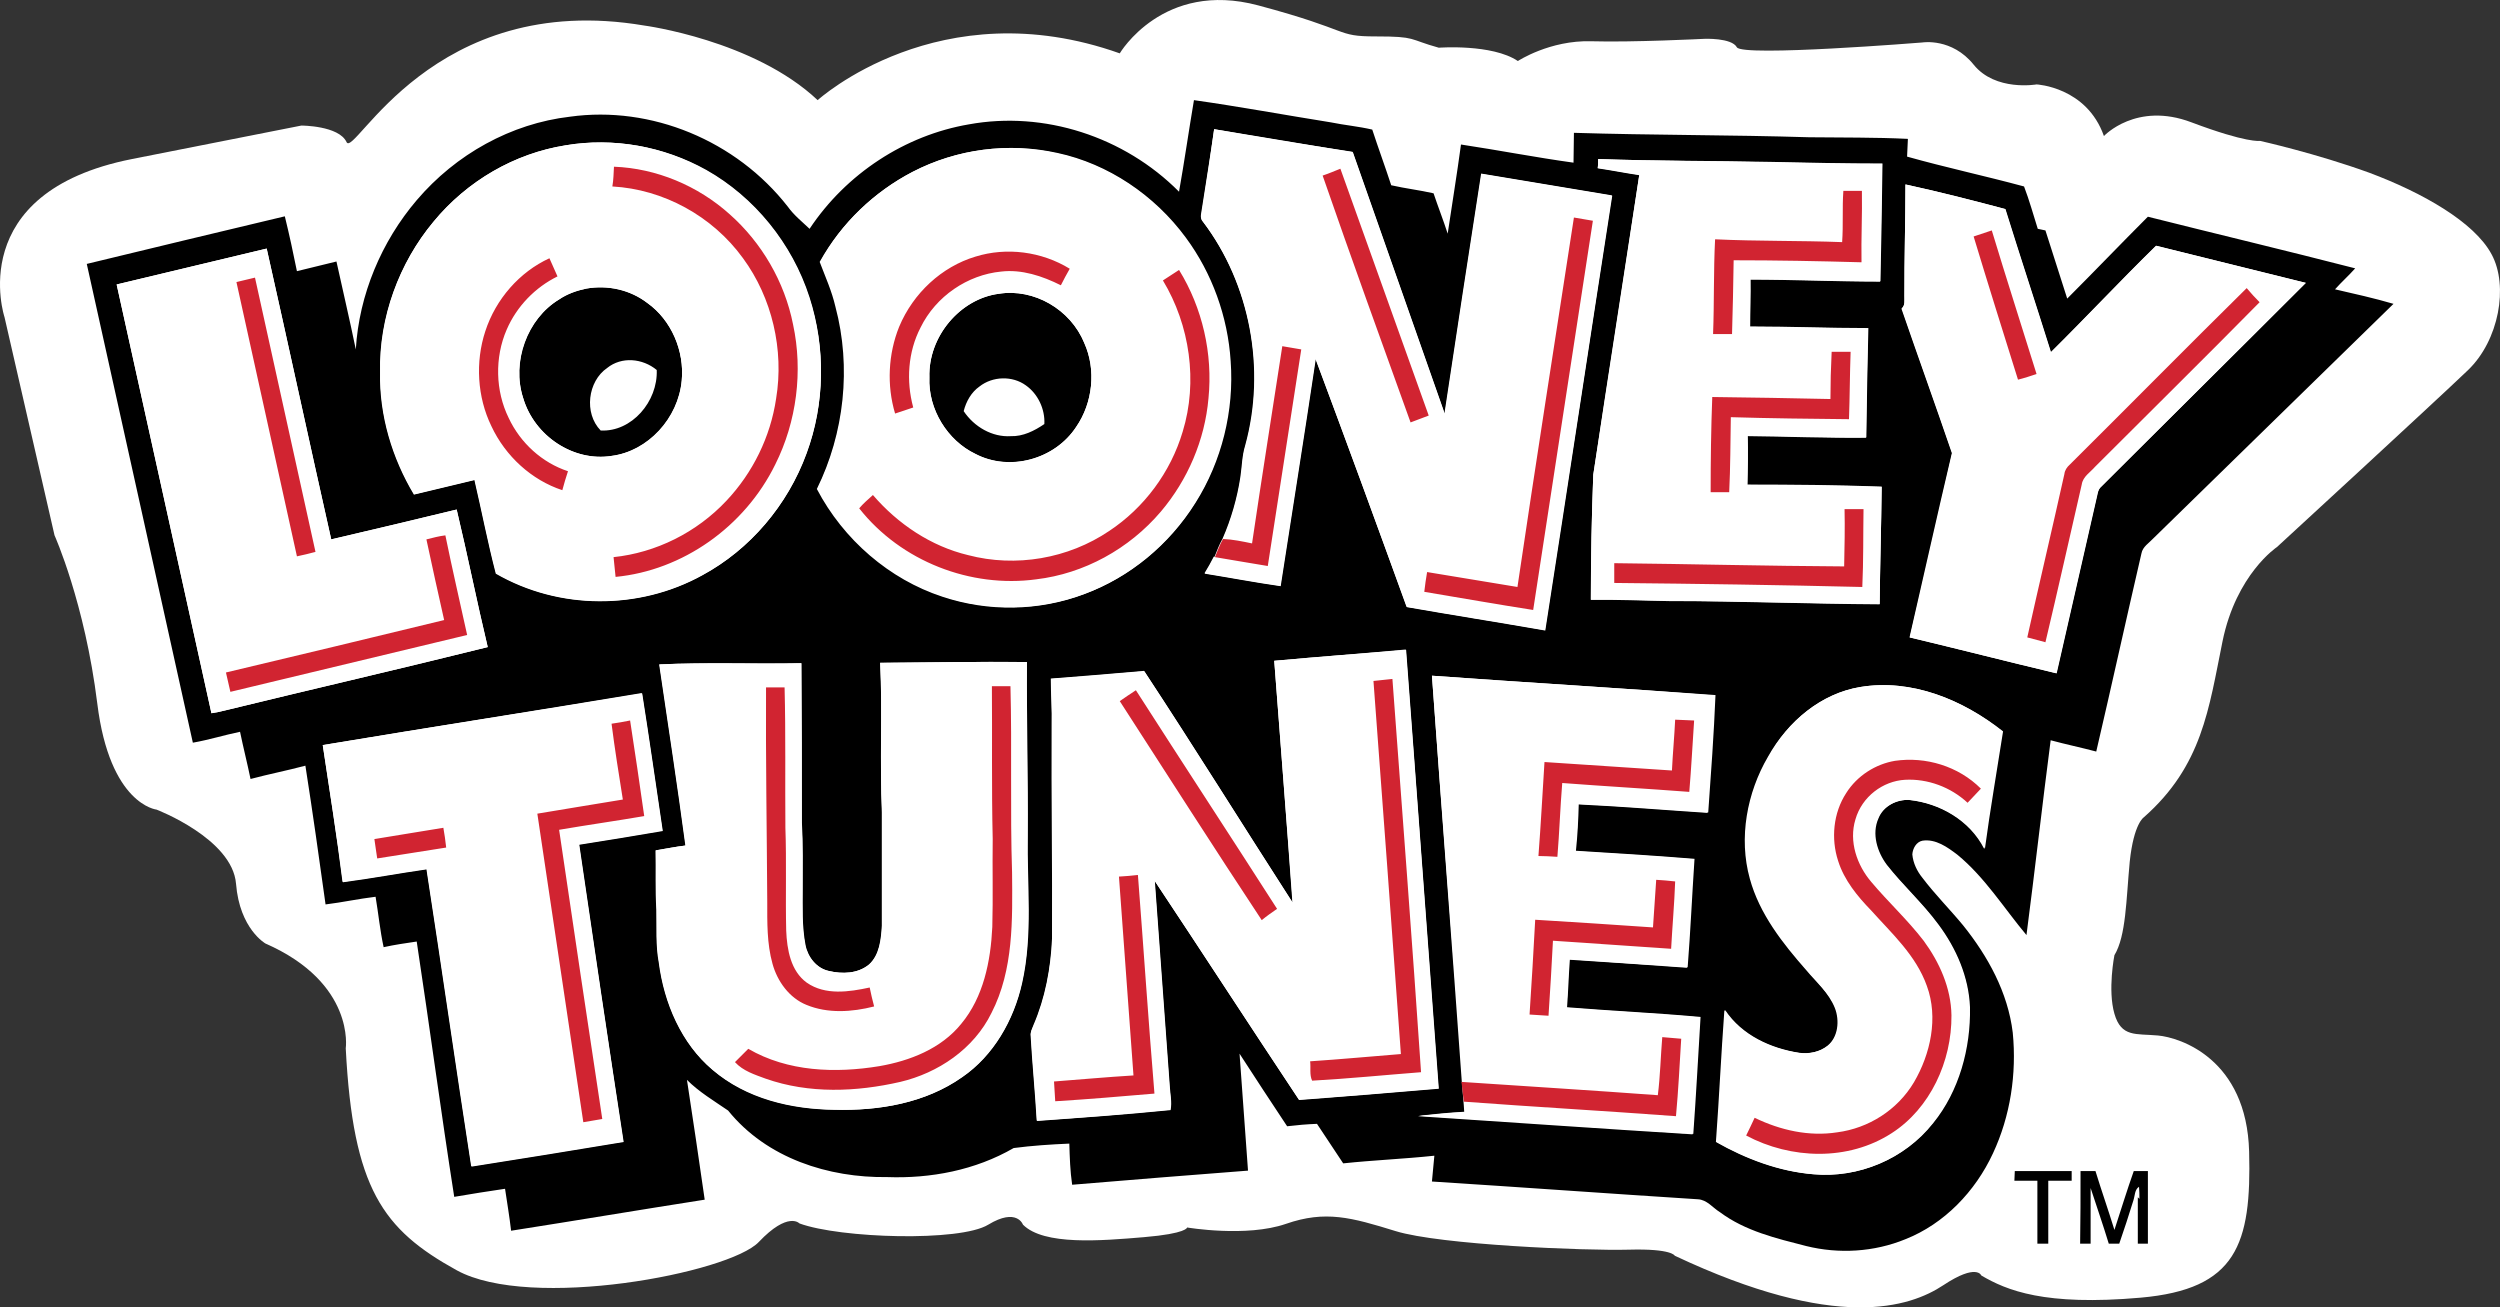
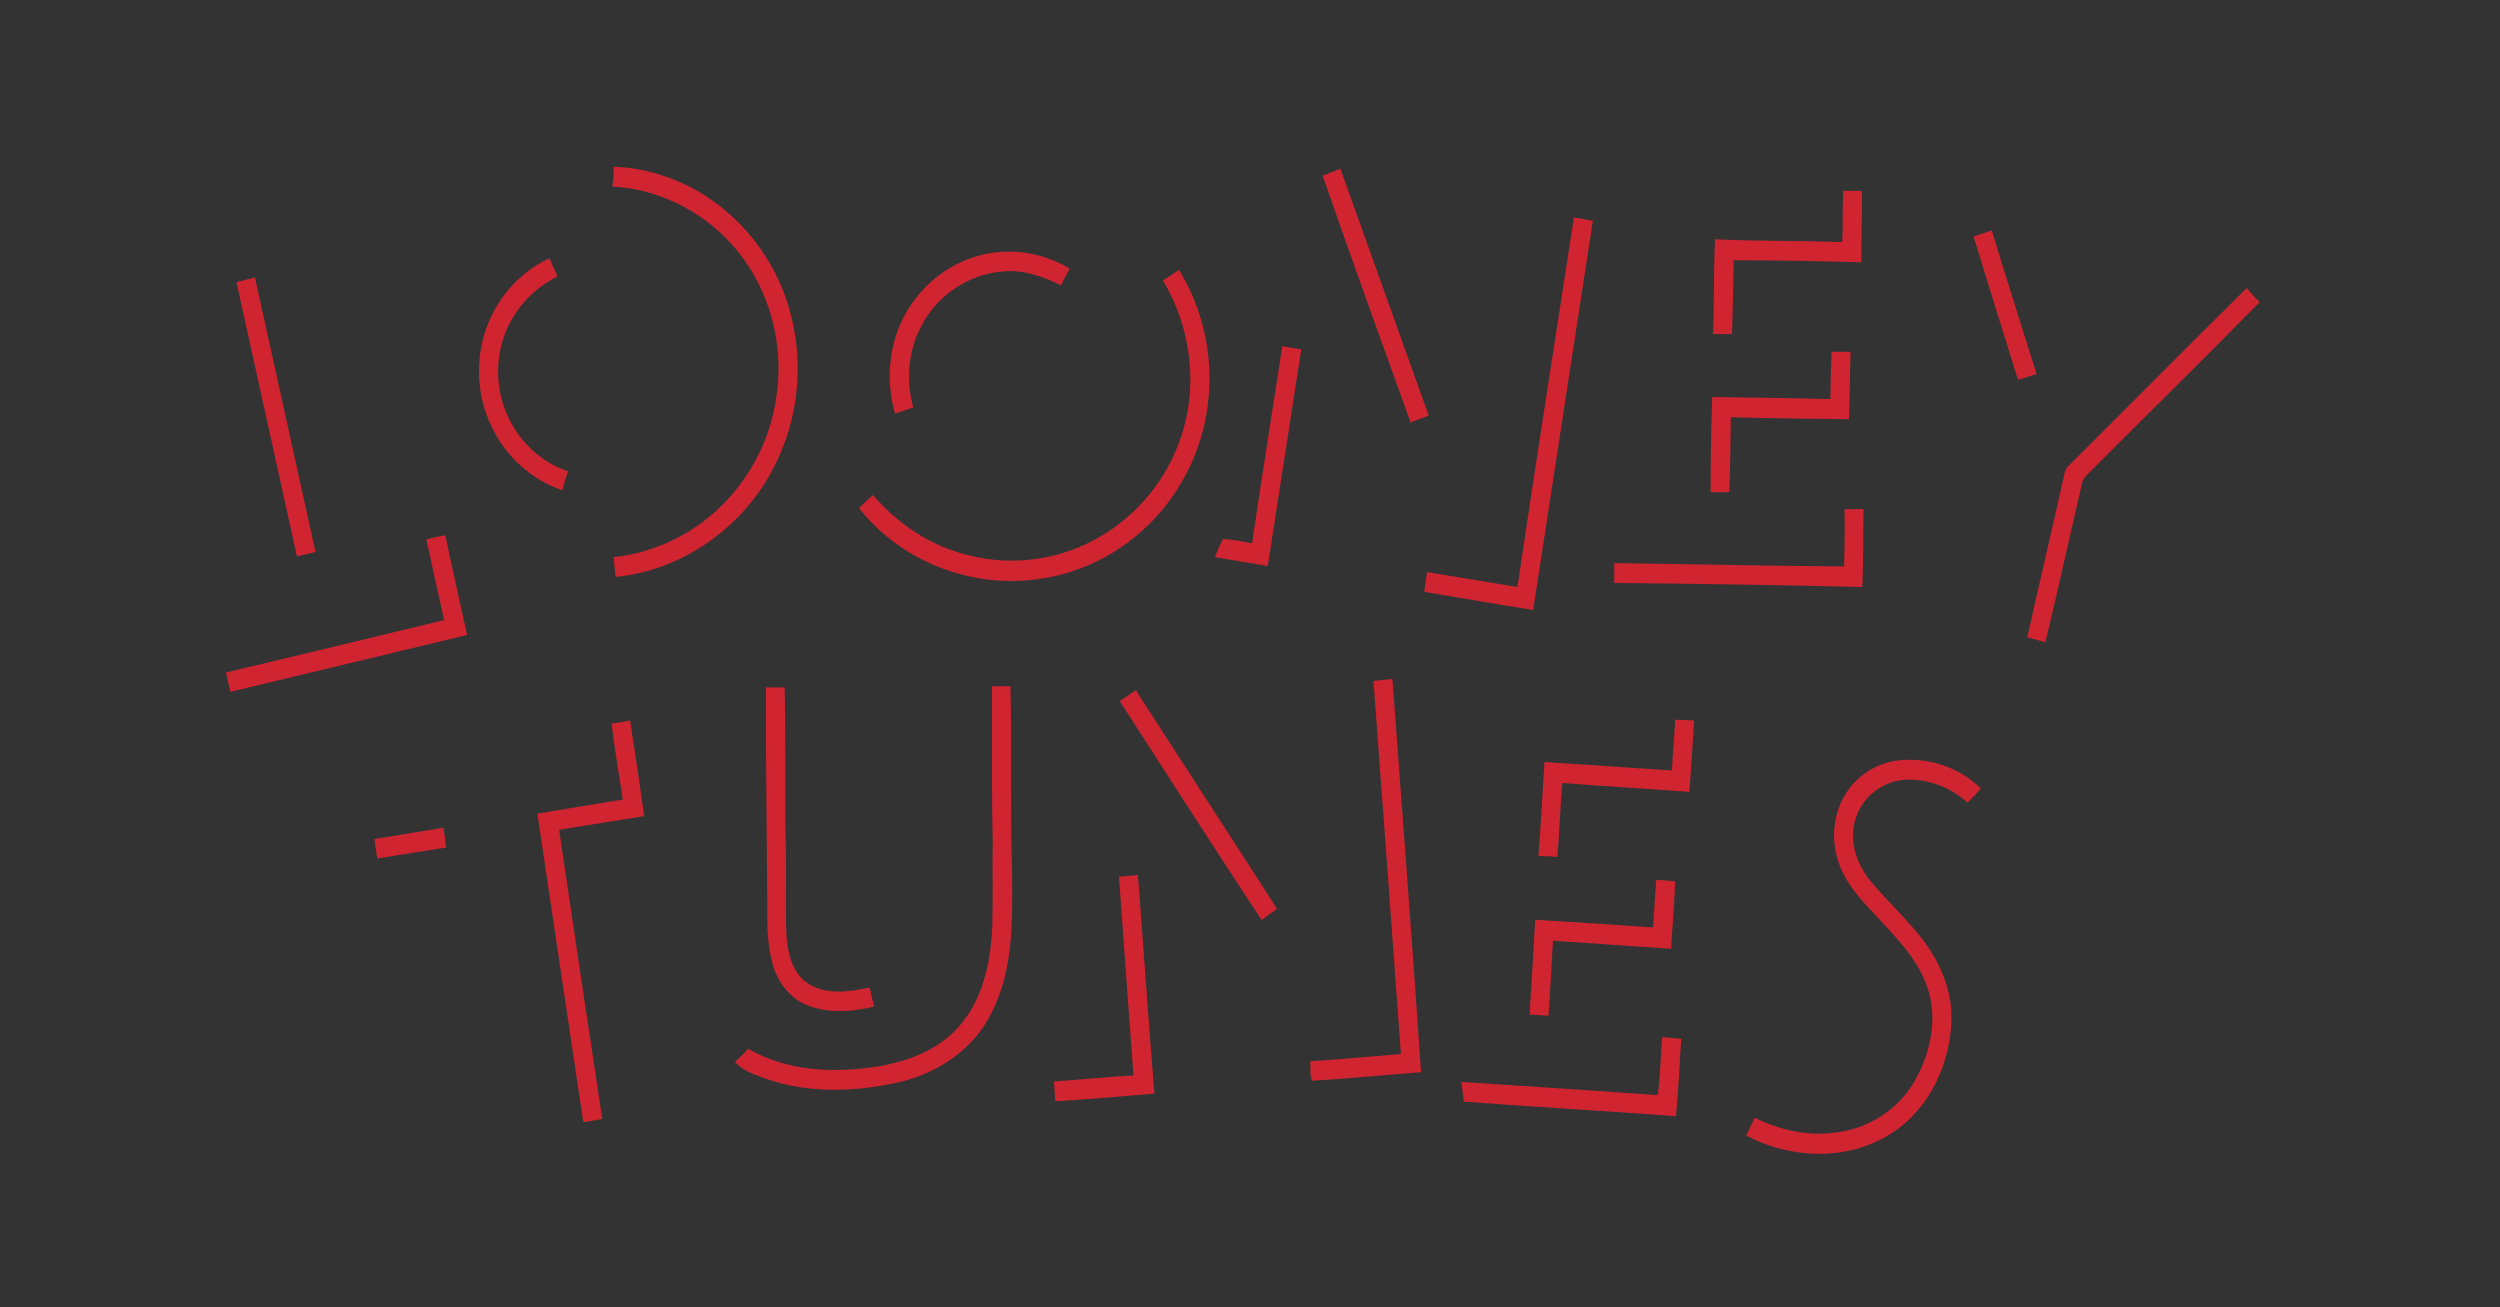
<svg xmlns="http://www.w3.org/2000/svg" id="Livello_2" data-name="Livello 2" viewBox="0 0 619.82 324.13">
  <rect x="0" y="0" width="619.82" height="324.13" fill="#333333" stroke="none" />
  <defs>
    <style>
      .cls-1 {
        fill: #fff;
      }

      .cls-2 {
        fill: #d12431;
      }
    </style>
  </defs>
  <g id="Layer_1" data-name="Layer 1">
    <g>
-       <path class="cls-1" d="M13.52,132.73L1.12,78.63s-10.3-30.9,31.6-39.2c41.9-8.3,42-8.3,42-8.3,0,0,9.3,0,11.2,4.1S107.12-2.57,159.72,6.33c0,0,27.2,3.6,43,18.5,0,0,30.2-27.5,74.9-11.6,0,0,10.7-18.2,34.3-11.9s19,7.7,29.2,7.7,8,.7,15.6,2.8c0,0,13.2-1,19.6,3.3,0,0,7.9-5.2,18.2-4.9,10.2,.3,28-.6,28-.6,0,0,6.8-.3,8.1,2.1,1.4,2.4,46-1.2,46-1.2,0,0,7.3-1.2,12.7,5.5s15.6,4.9,15.6,4.9c0,0,12.4,.6,16.7,12.8,0,0,8-8.6,21.7-3.4,13.8,5.2,17,4.6,17,4.6,0,0,13.9,3.1,27.1,7.9,13.1,4.9,26,12.2,30.3,20.2,4.3,7.9,1.8,21.4-5.8,28.7-7.6,7.3-47.4,43.9-47.4,43.9,0,0-10.1,6.7-13.5,23.4-3.4,16.7-5,30.8-19.5,43.6,0,0-2.5,1.5-3.5,11-.9,9.5-.9,18.4-3.8,23.2,0,0-1.7,8.6,0,14.5s5.3,4.9,10.8,5.4,22,5.8,22.6,28.8-3.1,34.1-26.9,36.2c-23.8,2.1-33.2-1.8-39.5-5.5,0,0-1.1-3.1-9.4,2.4-8.3,5.5-26.5,11.6-66.6-7.3,0,0-.7-1.8-11.4-1.5-10.7,.3-46.8-1.2-57.8-4.6-11-3.4-17.4-5.2-27.2-1.8-9.8,3.4-24.5,.9-24.5,.9,0,0,0,1.5-10.7,2.4s-24.8,2.1-30-3.1c0,0-1.5-4.3-8.6,0-7,4.3-36.7,3.4-46.8-.3,0,0-2.8-3.1-10.1,4.6s-56.6,17.1-74.9,7-25.7-20.2-27.5-55c0,0,2.4-16.2-19.9-26,0,0-6.4-3.6-7.3-14.8s-19.7-18.4-19.7-18.4c0,0-11.6-1.2-14.7-26.3-3.1-25-10.6-41.7-10.6-41.7Z" />
      <g>
-         <path d="M296.02,24.83c11.3,1.6,22.6,3.7,33.9,5.5,3.4,.7,6.9,1,10.3,1.8,1.5,4.6,3.2,9.2,4.7,13.8,3.5,.8,7,1.2,10.5,2,1.1,3.3,2.4,6.6,3.5,10,1.1-7.4,2.3-14.7,3.3-22.1,9.3,1.4,18.5,3.2,27.9,4.5,0-2.5,.1-4.9,.1-7.4,19.4,.6,38.9,.5,58.3,1.1,8.2,.1,16.4,0,24.5,.4-.1,1.5-.1,2.9-.2,4.4,9.6,2.7,19.4,4.8,29,7.4,1.3,3.4,2.3,7,3.4,10.5,.6,.1,1.3,.3,1.9,.4,1.8,5.6,3.6,11.3,5.4,16.9,6.7-6.7,13.3-13.6,20-20.3,17.1,4.3,34.3,8.4,51.4,12.8-1.6,1.8-3.4,3.4-5,5.2,4.8,1.1,9.7,2.2,14.5,3.6-19.8,19.4-39.7,38.7-59.5,58.1-1.1,1.2-2.7,2.1-3,3.8-3.8,16.4-7.4,32.8-11.2,49.1-3.8-1-7.6-1.8-11.3-2.8-2.1,16.1-3.9,32.2-6,48.3-5.6-6.7-10.3-14.3-17.1-19.9-2.5-1.9-5.4-4-8.7-3.5-1.5,.3-2.4,1.9-2.5,3.4,.2,2.2,1.2,4.2,2.5,5.8,3.1,4.1,6.8,7.8,10.1,11.8,6.1,7.6,11.1,16.6,12.3,26.6,1,10.2-.6,20.7-4.9,29.9-4.4,9.5-12.1,17.5-21.7,21.3-7.8,3.2-16.5,3.7-24.6,1.7-7.4-1.9-15.1-3.7-21.4-8.4-1.8-1.1-3.2-3.1-5.5-3.2-22-1.4-43.9-3-65.9-4.4,.2-2.1,.4-4.3,.6-6.4-7.5,.8-15.1,1.1-22.6,1.9-2.2-3.3-4.3-6.5-6.5-9.8-2.5,.1-4.9,.3-7.4,.6-4-6-7.9-12-11.8-18,.7,9.7,1.4,19.4,2.1,29-14.5,1.1-29.1,2.3-43.6,3.5-.5-3.4-.6-6.8-.7-10.2-4.6,.2-9.2,.5-13.8,1.1-9.5,5.5-20.6,7.6-31.4,7.2-14.4,.2-29.8-4.6-39.4-16.5-3.5-2.4-7.2-4.6-10.2-7.6,1.5,9.9,3,19.8,4.4,29.7-16,2.5-32,5.2-48,7.7-.4-3.5-1-7-1.5-10.4-4.2,.6-8.4,1.3-12.6,2-3.3-21.1-6.1-42.2-9.3-63.3-2.7,.4-5.5,.8-8.2,1.4-.9-4.1-1.3-8.4-2-12.5-4.2,.5-8.3,1.4-12.4,1.9-1.6-11.5-3.2-22.9-5-34.4-4.5,1.2-9.1,2.1-13.6,3.3-.8-3.9-1.8-7.8-2.6-11.7-3.9,.8-7.7,2-11.7,2.7-8.8-39.6-17.5-79.2-26.3-118.7,16.4-4,32.8-7.9,49.1-11.8,1.1,4.5,2.1,9.1,3,13.6,3.3-.8,6.5-1.6,9.8-2.4,1.6,7.3,3.3,14.5,4.8,21.8,.8-13.6,6.4-26.8,15.1-37,9.7-11.4,23.4-19,38-20.7,20.1-2.8,41.2,5.9,54,22.3,1.5,2.1,3.5,3.7,5.4,5.5,9.1-13.7,23.7-23.2,39.5-25.9,18.6-3.4,38.5,3,52.1,16.7,1.3-7.3,2.4-15,3.7-22.7m5,7.2c-.9,6.5-2,13-3,19.5-.1,1.1-.7,2.5,.2,3.4,11.7,15.4,15.7,36.6,10.5,55.5-.8,2.6-.8,5.3-1.2,7.9-.8,5.2-2.3,10.4-4.4,15.2-.8,1.4-1.4,3-2,4.5h-.2c-.7,1.4-1.5,2.8-2.3,4.1,6.3,1,12.5,2.2,18.8,3.1,2.9-18.8,5.9-37.5,8.7-56.3,7.7,20.4,15.2,41,22.6,61.5,11.4,2,22.8,3.8,34.3,5.8,5.6-35.9,11.1-71.9,16.6-107.8-10.8-1.8-21.6-3.6-32.4-5.4-3.1,19.8-6.1,39.7-9.1,59.5-7.6-21.6-15.2-43.3-22.8-64.9-11.3-1.7-22.8-3.6-34.3-5.6m-160.8,4c-12.6,2-24.4,8.8-32.7,18.9-8.5,10.2-13.5,23.7-13.2,37.3-.2,10.7,3,21.3,8.4,30.3,5-1.2,10-2.4,15-3.6,1.8,7.7,3.3,15.6,5.3,23.2,15.6,9.1,35.4,9.1,51.2,.4,11.7-6.3,21.1-17.3,25.8-30.2,4.5-12.3,4.7-26.1,.7-38.6-4.3-13.4-13.7-24.9-25.6-31.6-10.6-5.9-23.1-8.1-34.9-6.1m86,6.6c-9.4,4.9-17.6,12.6-22.8,22.2,1.3,3.7,3,7.3,3.9,11.1,4,15,2.2,31.4-4.6,45.2,6.6,12.6,17.9,22.3,31.1,26.7,11.3,3.8,23.9,3.6,35.1-.6,11.2-4.1,21-12.2,27.5-22.6,6.5-10.3,9.6-22.8,8.7-35.1-.7-11-4.6-21.8-11.1-30.6-7.8-10.6-19.3-18.3-31.8-21-12.2-2.7-25-1-36,4.7m170-3.2c0,.6,0,1.7-.1,2.3,3.4,.5,6.9,1.2,10.3,1.7-3.8,24.8-7.7,49.5-11.4,74.3-.4,10.3-.6,20.7-.6,31,6.5-.1,12.9,.2,19.4,.3,17.4,0,34.8,.7,52.2,.8,.1-9.7,.4-19.4,.5-29.1-11.1-.4-22.2-.5-33.3-.5,.1-4,.2-8.1,0-12.1,9.8,.1,19.6,.5,29.4,.4,.1-9,.3-18,.5-27.1-9.8,0-19.5-.4-29.3-.4,0-3.9,.1-7.8,.1-11.7,10.7,0,21.5,.5,32.2,.5,.1-9.7,.4-19.5,.5-29.2-9.2,0-18.5-.2-27.7-.4-14.1-.3-28.4-.3-42.7-.8m76.2,6.3c0,9.2-.3,18.4-.2,27.5-.1,1.1,.2,2.5-.7,3.2,4.1,12,8.4,23.9,12.5,35.9-3.5,15.2-6.9,30.5-10.5,45.7,12.1,2.9,24.2,6,36.4,8.9,3.4-14.9,6.8-29.8,10.2-44.7,.1-.6,.4-1.2,.9-1.6,16.9-16.9,33.8-33.7,50.7-50.5-12.4-3.1-24.8-6.1-37.1-9.2-8.8,8.6-17.3,17.7-26.1,26.4-3.7-11.8-7.6-23.6-11.3-35.5-8.3-2.2-16.5-4.3-24.8-6.1M28.92,70.53c7.8,35.4,15.7,70.8,23.5,106.3,1.1-.2,2.3-.4,3.4-.7,21.7-5.3,43.4-10.3,65.1-15.7-2.7-11.3-5-22.8-7.7-34.1-10.4,2.5-20.7,5-31.1,7.4-5.4-24-10.6-48.1-16-72.1-12.4,3-24.8,5.9-37.2,8.9m287,93.3c1.5,20,3.1,39.9,4.5,59.9-12.3-19.1-24.3-38.4-36.8-57.4-7.7,.7-15.4,1.3-23.1,1.9,0,3.9,.3,7.7,.2,11.6-.1,17.6,.2,35.2,.1,52.9-.3,7.3-1.7,14.7-4.6,21.4-.3,.9-.8,1.7-.7,2.7,.4,7,1.1,14,1.5,21,11.1-.7,22.1-1.6,33.1-2.7,.4-2-.1-4-.2-6-1.2-16.9-2.5-33.8-3.7-50.8,12,18,23.8,36.2,35.8,54.3,11.5-.8,23.1-1.8,34.6-2.8-2.7-36.2-5.3-72.5-8.1-108.8-10.8,1-21.7,1.8-32.6,2.8m-97.7,.5c.6,12.3-.1,24.7,.4,37.1v28.1c-.2,3.4-.6,7.3-3.2,9.6-2.8,2.3-6.6,2.4-10,1.6-3-.7-5.2-3.4-5.8-6.4-.9-4.6-.7-9.4-.7-14.1,0-5.4,.1-10.9-.2-16.3,0-13.2,0-26.3-.1-39.5-11.7,.2-23.5-.3-35.2,.3,2.2,15,4.5,29.9,6.5,44.9-2.5,.3-4.9,.8-7.4,1.2,.1,4.9-.1,9.8,.2,14.7,.1,4.4-.2,8.8,.6,13.1,1.3,10.1,5.6,20.1,13.3,26.6,8.4,7.2,19.5,9.8,30.2,9.9,11,.3,22.5-1.6,31.7-8.1,7.7-5.3,12.8-14.1,14.8-23.3,2.7-12,1.1-24.4,1.4-36.5,.1-14.4-.3-28.7-.2-43.1-12.1-.1-24.2,.1-36.3,.2m136.8,3.2c2.4,33.6,5,67.1,7.4,100.7l.1,.7c.1,2.3,.4,4.5,.5,6.8-3.8,.2-7.7,.6-11.5,1,22.7,1.5,45.4,3.1,68.1,4.5,.7-9.7,1.2-19.4,1.8-29-11-1-22.1-1.5-33.1-2.4,.4-4,.4-7.9,.7-11.9,9.7,.6,19.5,1.3,29.2,2,.7-9,1.1-18,1.7-26.9-9.8-.8-19.6-1.4-29.4-2,.4-3.9,.7-7.7,.7-11.6,10.7,.5,21.4,1.4,32.1,2.1,.6-9.7,1.3-19.4,1.8-29.1-23.2-1.9-46.7-3.2-70.1-4.9m106.2,2.8c-9.7,1.6-18,8.5-22.9,17.3-5.2,8.9-7.3,20.1-4.5,30.2,2.4,8.8,8.2,16.1,14,22.7,2.5,3,5.6,5.6,7.1,9.4,1.2,3.1,.8,7.2-1.8,9.3-2,1.6-4.7,2.2-7.2,1.8-7.1-1.1-14.2-4.3-18.4-10.6-.8,10.9-1.3,21.8-2.1,32.7,7.4,4.2,15.6,7.3,24.1,8,11.1,1,22.6-3.7,29.6-12.7,6.4-7.9,9.3-18.5,9.1-28.7-.2-7.5-3.4-14.6-7.8-20.5-3.8-5.3-8.7-9.6-12.8-14.8-2.4-3.1-3.8-7.6-2.1-11.5,1.3-3.1,4.7-4.8,7.8-4.6,7.5,.8,15,5,18.6,12.1,1.3-9.7,3-19.4,4.5-29.1-9.8-7.9-22.5-13.1-35.2-11m-381.2,14.4c1.7,11.3,3.5,22.6,5,34,6.9-.9,13.8-2.2,20.8-3.2,3.8,24.5,7.3,49.1,11.1,73.7,12.6-2,25.2-4,37.7-6.1-3.8-24.6-7.4-49.1-11-73.7,6.9-1.1,13.8-2.2,20.7-3.4-1.7-11.4-3.3-22.7-5.1-34.1-26.4,4.3-52.8,8.4-79.2,12.8m65.4-113.2c5.2-.9,10.8,.3,15.1,3.6,5.9,4.2,9.2,11.8,8.5,19.2-.8,9.4-8.3,17.6-17.4,18.7-9.4,1.5-19.1-4.9-21.9-14.3-3-9,.9-19.7,8.9-24.5,2-1.4,4.4-2.2,6.8-2.7m5.1,19.7c-4.8,3.3-5.8,11.2-1.6,15.5,7.7,.4,14.2-7.2,13.9-15-3.5-2.9-8.7-3.4-12.3-.5m97.1-18.4c8.7-1.4,17.8,3.9,21.2,12.2,3,6.6,2.1,14.8-2,20.8-5.3,8.1-16.6,11.2-25,6.7-6.9-3.3-11.8-11.1-11.4-19-.3-10.2,7.7-19.5,17.2-20.7m-4.8,23c-2,1.4-3.3,3.7-3.9,6.1,2.6,3.9,7.1,6.5,11.7,6.2,3,.1,5.8-1.3,8.3-3,.2-3.7-1.6-7.5-4.6-9.6-3.3-2.4-8.2-2.3-11.5,.3m256.7,194.5h14.1v2.4h-5.8v15.6h-2.7v-15.6h-5.7c0-.8,.1-1.6,.1-2.4m16.3,0h3.7c1.5,4.9,3.2,9.7,4.7,14.6,1.6-4.9,3.1-9.8,4.8-14.6h3.5v18h-2.5v-11.5l.4,.4c0-1,0-2-.1-3-1.1,.7-1,2.2-1.4,3.4-1.1,3.6-2.3,7.2-3.5,10.7h-2.6c-1.4-4.6-3-9.2-4.5-13.8v13.8h-2.6c.1-6,.1-12,.1-18" />
-         <path class="cls-1" d="M301.02,32.03c11.5,1.9,22.9,3.8,34.4,5.7,7.6,21.6,15.2,43.3,22.8,64.9,3-19.8,6-39.7,9.1-59.5,10.8,1.8,21.6,3.6,32.4,5.4-5.6,35.9-11,71.9-16.6,107.8-11.4-2-22.9-3.8-34.3-5.8-7.5-20.5-15-41-22.6-61.5-2.8,18.8-5.8,37.5-8.7,56.3-6.3-.9-12.6-2.1-18.8-3.1,.8-1.4,1.6-2.7,2.3-4.1h.2c4.4,.7,8.8,1.5,13.1,2.2,2.8-17.9,5.5-35.8,8.3-53.7-1.6-.3-3.1-.5-4.7-.8-2.5,16.3-5.1,32.6-7.5,48.9-2.4-.4-4.8-.9-7.2-1.1,2.1-4.8,3.6-10,4.4-15.2,.4-2.6,.4-5.4,1.2-7.9,5.2-18.8,1.2-40.1-10.5-55.5-.9-.9-.3-2.3-.2-3.4,1-6.5,2-13.1,2.9-19.6m26.9,11.5c7.2,20.5,14.6,40.9,21.8,61.3,1.5-.6,3-1.2,4.5-1.7-7.3-20.4-14.6-40.8-21.9-61.2-1.5,.5-3,1.1-4.4,1.6m62.3,10.4c-4.6,30.6-9.4,61.1-14.1,91.6-7.5-1.2-14.9-2.5-22.4-3.7-.3,1.6-.5,3.2-.7,4.9l27,4.5c4.9-32.2,9.9-64.3,14.8-96.5-1.5-.2-3.1-.5-4.6-.8m-250-17.9c11.8-2,24.3,.2,34.8,6.2,11.9,6.7,21.3,18.2,25.6,31.6,4.1,12.4,3.9,26.3-.7,38.6-4.7,12.9-14,23.8-25.8,30.2-15.7,8.7-35.6,8.6-51.2-.4-2-7.7-3.5-15.5-5.3-23.2-5,1.2-10,2.4-15,3.6-5.4-9-8.6-19.6-8.4-30.3-.3-13.6,4.7-27.1,13.2-37.3,8.4-10.2,20.2-17,32.8-19m12,5.3c-.1,1.6-.1,3.2-.3,4.8,12.6,.7,24.8,7.3,32.4,17.8,7.2,9.8,10.2,22.7,8.2,34.8-1.5,9.5-5.9,18.5-12.3,25.3-7.4,7.9-17.5,12.9-28,14,.1,1.6,.3,3.3,.5,4.9,16.6-1.6,32.1-12.4,39.6-27.9,5.3-10.6,6.9-23,4.4-34.7-2.2-10.6-7.8-20.3-15.7-27.3-8-7-18.3-11.3-28.8-11.7m-31.9,40.8c-2.5,7.6-2,16.3,1.4,23.5,3.5,7.5,10,13.4,17.6,15.9,.5-1.6,1-3.1,1.4-4.7-6.3-2.2-11.7-7-14.7-13.2-3.3-6.7-3.5-15-.5-21.9,2.5-5.8,7-10.5,12.6-13.2-.6-1.5-1.3-3-2-4.5-7.3,3.4-13.2,10.1-15.8,18.1m25.1-10.6c-2.4,.5-4.7,1.3-6.8,2.7-7.9,4.8-11.8,15.5-8.9,24.5,2.8,9.4,12.5,15.8,21.9,14.3,9-1.2,16.5-9.3,17.4-18.7,.7-7.3-2.6-15-8.5-19.2-4.4-3.4-9.9-4.5-15.1-3.6m80.8-28.9c11-5.7,23.8-7.4,35.8-4.6,12.6,2.7,24.1,10.4,31.8,21,6.5,8.7,10.4,19.5,11.1,30.6,.9,12.2-2.2,24.8-8.7,35.1-6.5,10.4-16.3,18.4-27.5,22.6s-23.7,4.4-35.1,.6c-13.1-4.3-24.5-14.1-31.1-26.7,6.8-13.8,8.6-30.2,4.6-45.2-.9-3.9-2.5-7.4-3.9-11.1,5.4-9.7,13.6-17.4,23-22.3m15.6,21c-8.3,2.5-15.5,9.1-18.9,17.4-2.8,6.7-3.2,14.5-1,21.5l4.5-1.5c-1.9-6.5-1.4-13.8,1.8-19.8,3.8-7.8,11.7-13.1,20-13.9,5.2-.6,10.2,1.1,14.8,3.4,.7-1.4,1.5-2.8,2.2-4.1-6.9-4.3-15.6-5.4-23.4-3m46.5,5.9c6.7,11,8.7,25.1,4.8,37.6-3,10.1-9.6,19-18.2,24.6-10.2,6.9-23.2,9.1-35,6-9.1-2.3-17.3-7.7-23.6-14.9-1.1,1.1-2.4,2-3.4,3.3,10.4,13.1,27.7,19.8,43.9,17.6,11.8-1.5,23-7.6,30.9-16.8,6.6-7.8,10.9-17.7,11.8-28.1,1.1-11.1-1.5-22.5-7.3-31.8-1.2,.8-2.5,1.7-3.9,2.5m-40.7,3.3c-9.6,1.3-17.5,10.6-17.2,20.7-.3,8,4.5,15.7,11.4,19,8.5,4.4,19.7,1.4,25-6.7,4.1-5.9,5-14.1,2-20.8-3.4-8.4-12.5-13.6-21.2-12.2m148.6-33.4c14.3,.5,28.5,.4,42.8,.7,9.2,.2,18.4,.4,27.7,.4-.1,9.7-.3,19.5-.5,29.2-10.7,0-21.5-.5-32.2-.5,.1,3.9-.1,7.8-.1,11.7,9.8,0,19.5,.4,29.3,.4-.2,9-.4,18-.5,27.1-9.8,.1-19.6-.4-29.4-.4,.1,4,0,8.1-.1,12.1,11.1,0,22.2,.1,33.3,.5-.1,9.7-.4,19.4-.5,29.1-17.4-.1-34.8-.7-52.2-.8-6.5-.1-12.9-.4-19.4-.3,0-10.3,.2-20.7,.6-31,3.8-24.8,7.7-49.5,11.4-74.3-3.4-.5-6.9-1.2-10.3-1.7,.1-.5,.1-1.6,.1-2.2m60.8,7.9c-.3,4.2,0,8.5-.3,12.7-10.5-.4-21-.2-31.5-.7-.4,7.8-.2,15.6-.5,23.5h4.7c.2-6.1,.2-12.2,.4-18.3,10.6,.1,21.1,.2,31.7,.5-.1-5.9,.3-11.8,.1-17.7h-4.6m-2.9,39.9c-.2,3.9-.3,7.9-.2,11.8-9.8-.2-19.5-.4-29.3-.5-.3,7.9-.4,15.7-.4,23.6h4.6c.2-6.2,.3-12.4,.4-18.6,9.8,.2,19.5,.4,29.3,.5,.1-5.6,.1-11.1,.4-16.7-1.7,0-3.2,0-4.8-.1m3.2,39c.1,4.7-.1,9.5-.2,14.2-19-.1-38-.7-57-.8v4.9c20.5,.3,41,.5,61.5,1,.3-6.4,.2-12.9,.3-19.3-1.4-.1-3-.1-4.6,0m15.1-80.5c8.3,1.8,16.5,3.9,24.7,6.1,3.7,11.9,7.6,23.6,11.3,35.5,8.8-8.7,17.2-17.7,26.1-26.4,12.4,3.1,24.8,6.1,37.1,9.2-16.8,16.9-33.8,33.7-50.7,50.5-.5,.4-.7,1-.9,1.6-3.4,14.9-6.8,29.8-10.2,44.7-12.1-2.9-24.2-6-36.4-8.9,3.5-15.2,6.9-30.5,10.5-45.7-4.1-12-8.4-23.9-12.5-35.8,1-.8,.7-2.1,.7-3.2,0-9.3,.3-18.5,.3-27.6m16.9,12.9c3.6,11.8,7.4,23.6,11,35.5,1.5-.4,3.1-.9,4.6-1.4-3.7-11.9-7.4-23.7-11.1-35.6l-4.5,1.5m23.9,56.5c-.7,.6-1.2,1.5-1.4,2.5-3,13.5-6.2,27-9.2,40.5,1.5,.4,3,.8,4.5,1.2,3.1-13,6-26.1,9-39.1,.3-2,2.1-3,3.3-4.4,13.6-13.6,27.3-27.1,40.8-40.8-1.1-1.1-2.2-2.3-3.2-3.5-14.7,14.4-29.2,29.1-43.8,43.6M28.92,70.53c12.4-3,24.8-5.9,37.2-8.9,5.4,24,10.6,48.1,16,72.1,10.4-2.4,20.7-4.9,31.1-7.4,2.7,11.3,5,22.8,7.7,34.1-21.7,5.4-43.4,10.4-65.1,15.7-1.1,.3-2.2,.5-3.4,.7-7.8-35.5-15.7-70.9-23.5-106.3m29.7-.6c5,22.7,10,45.3,15,68,1.5-.3,3.1-.7,4.6-1.1-5-22.7-10-45.3-15-68-1.5,.4-3.1,.8-4.6,1.1m47.1,63.8c1.4,6.7,2.9,13.3,4.4,20-18,4.3-36.1,8.7-54.1,13,.3,1.6,.7,3.2,1.1,4.8,19.6-4.7,39.1-9.4,58.7-14.1-1.8-8.3-3.7-16.5-5.4-24.7-1.6,.2-3.2,.5-4.7,1m210.2,30.1c10.9-1,21.8-1.8,32.7-2.7,2.7,36.2,5.4,72.5,8.1,108.8-11.5,1-23.1,1.9-34.6,2.8-12-18-23.8-36.2-35.8-54.3,1.2,16.9,2.5,33.8,3.7,50.8,.1,2,.6,4,.2,6-11,1.1-22.1,1.9-33.1,2.7-.4-7-1.1-14-1.5-21-.2-1,.3-1.9,.7-2.7,2.9-6.7,4.2-14.1,4.6-21.4,.1-17.6-.1-35.2-.1-52.9,.1-3.9-.2-7.7-.2-11.6,7.7-.6,15.4-1.2,23.1-1.9,12.5,19,24.5,38.3,36.8,57.4-1.5-20.1-3.1-40-4.6-60m24.6,5c2.3,30.8,4.6,61.7,6.9,92.5-7.5,.6-15,1.3-22.5,1.8,.2,1.6-.2,3.5,.5,4.8,9-.5,18-1.4,27-2.1-2.2-32.5-4.8-65-7.1-97.5-1.6,.2-3.2,.4-4.8,.5m-62.9,5c11.7,18.1,23.3,36.3,35.1,54.3,1.2-1,2.5-1.9,3.8-2.8-11.6-18.1-23.4-36.2-35-54.2-1.3,.8-2.6,1.7-3.9,2.7m-.2,43.5c1.2,16.5,2.4,32.9,3.7,49.4-6.6,.4-13.1,1.1-19.7,1.5,.1,1.6,.1,3.3,.3,4.9,8.2-.6,16.4-1.3,24.6-1.9-1.4-18.1-2.7-36.2-4.1-54.2-1.7,.1-3.3,.2-4.8,.3m-59.2-53c12.1-.1,24.2-.3,36.4-.2-.1,14.4,.3,28.7,.2,43.1-.2,12.2,1.3,24.5-1.4,36.5-2.1,9.3-7.1,18-14.8,23.3-9.2,6.5-20.8,8.4-31.7,8.1-10.7-.2-21.8-2.8-30.2-9.9-7.7-6.5-12-16.5-13.3-26.6-.8-4.3-.5-8.7-.6-13.1-.3-4.9-.1-9.8-.2-14.7,2.5-.4,4.9-.9,7.4-1.2-2-15-4.3-30-6.5-44.9,11.7-.5,23.5,0,35.2-.3,.1,13.2,.1,26.3,.1,39.5,.3,5.4,.2,10.9,.2,16.3,0,4.7-.2,9.4,.7,14.1,.6,3,2.8,5.8,5.8,6.4,3.3,.8,7.2,.7,10-1.6,2.6-2.4,3-6.2,3.2-9.6v-28.1c-.7-12.4,.1-24.8-.5-37.1m27.7,5.8c.1,12.6-.2,25.2,.2,37.7-.1,7.3,.1,14.6-.1,21.8-.4,8.5-2.3,17.4-7.7,24-5.1,6.2-12.8,9.2-20.3,10.5-10.9,1.8-22.7,1.4-32.5-4.3-1.1,1.1-2.2,2.2-3.3,3.3,2,2.2,4.9,3.1,7.6,4.1,10.7,3.8,22.4,3.3,33.4,.8,9.3-2.2,18.2-8,22.6-17.1,5.5-10.6,5.2-23.1,5.1-34.8-.5-15.4,0-30.8-.4-46.2-1.5,.2-3.1,.2-4.6,.2m-56,.3c-.1,17.7,.2,35.4,.1,53.1,0,5.1-.1,10.4,1.3,15.4,1.2,4.4,4.2,8.5,8.4,10.2,5.3,2.3,11.3,1.8,16.8,.4-.4-1.6-.7-3.1-1.1-4.7-5.1,1.1-11,1.9-15.6-1.2-3.9-2.9-4.9-8.2-5.1-12.9-.2-8.5,.1-17-.2-25.5-.1-11.6,.1-23.2-.2-34.8h-4.4m165.1-2.9c23.4,1.7,46.8,3.1,70.3,4.8-.4,9.7-1.1,19.4-1.8,29.1-10.7-.7-21.4-1.6-32.1-2.1-.1,3.9-.3,7.8-.7,11.6,9.8,.6,19.6,1.2,29.4,2-.6,9-1,18-1.7,26.9-9.7-.6-19.5-1.3-29.2-2-.3,4-.4,7.9-.7,11.9,11,.9,22.1,1.4,33.1,2.4-.6,9.7-1.1,19.4-1.8,29-22.7-1.5-45.4-3.1-68.1-4.5,3.8-.4,7.6-.8,11.5-1-.1-2.3-.4-4.5-.5-6.8,.2,1.4,.3,2.8,.5,4.2,17.5,1.2,35.1,2.3,52.6,3.6,.5-6.4,.8-12.8,1.3-19.2-1.6-.1-3.1-.3-4.7-.4-.4,4.8-.5,9.6-1,14.3-16.2-1.1-32.5-2.2-48.7-3.3-2.6-33.4-5.3-67-7.7-100.5m60.3,10.9c-.2,4.2-.6,8.4-.7,12.6-10.5-.7-21.1-1.4-31.6-2.1-.5,7.8-.9,15.5-1.5,23.3,1.6,.1,3.2,.1,4.7,.2,.5-6.1,.7-12.2,1.2-18.3,10.5,.8,21,1.4,31.5,2.2,.5-5.9,.8-11.8,1.2-17.7-1.6-.1-3.2-.1-4.8-.2m-5.5,51.5c-9.8-.6-19.5-1.3-29.3-2-.4,7.8-.9,15.7-1.4,23.5,1.6,.1,3.1,.2,4.7,.3,.5-6.2,.8-12.4,1.1-18.6,9.8,.8,19.5,1.3,29.3,2,.3-5.6,.8-11.1,1-16.7-1.6-.1-3.1-.2-4.7-.4-.3,4-.4,7.9-.7,11.9m51.4-59.6c12.6-2.1,25.4,3.1,35.4,11-1.5,9.7-3.2,19.4-4.5,29.1-3.6-7.1-11.1-11.3-18.6-12.1-3.2-.2-6.6,1.5-7.8,4.6-1.7,3.8-.3,8.3,2.1,11.5,4,5.1,8.9,9.5,12.8,14.8,4.4,5.9,7.5,13,7.8,20.5,.2,10.2-2.7,20.8-9.1,28.7-7.1,9-18.6,13.7-29.6,12.7-8.5-.7-16.7-3.8-24.1-8,.8-10.9,1.3-21.8,2.1-32.7,4.2,6.3,11.4,9.5,18.4,10.6,2.5,.3,5.2-.2,7.2-1.8,2.6-2.2,3-6.3,1.8-9.3-1.6-3.7-4.6-6.4-7.1-9.4-5.8-6.7-11.6-13.9-14-22.7-2.8-10.2-.7-21.3,4.5-30.2,4.7-8.8,13-15.7,22.7-17.3m-3.5,26.3c-3.2,4.8-3.8,11.3-2,16.8,1.5,4.9,4.7,8.8,8.2,12.3,5.2,5.7,11.1,11.1,13.8,18.7,2.9,7.9,.9,16.9-3.2,23.9-4.2,6.8-11.4,11.3-19,12.4-7,1.1-14.2-.6-20.5-3.6-.7,1.5-1.4,2.9-2.1,4.4,11.1,5.9,25.3,6.4,36.1-.6,9.5-6.1,14.9-17.8,14.8-29.2-.1-6.8-3-13.2-6.9-18.5-4-5.1-8.8-9.6-13-14.6-3.5-4.2-5.6-10.1-3.9-15.5,1.6-5.6,6.8-9.4,12.3-9.8,5.6-.3,11.3,1.8,15.5,5.7,1.1-1.2,2.2-2.3,3.3-3.5-5.6-5.5-13.7-7.9-21.3-6.9-4.8,.8-9.4,3.7-12.1,8m-377.7-11.9c26.4-4.4,52.8-8.5,79.1-12.9,1.8,11.3,3.4,22.7,5.1,34.1-6.9,1.2-13.8,2.3-20.7,3.4,3.6,24.6,7.3,49.2,11,73.7-12.6,2.1-25.1,4.1-37.7,6.1-3.8-24.5-7.3-49.1-11.1-73.7-6.9,1-13.8,2.3-20.8,3.2-1.4-11.3-3.2-22.6-4.9-33.9m71.6-5.3c.8,6.3,1.9,12.5,2.8,18.8-7,1.2-14.1,2.2-21.2,3.5,3.8,25.5,7.6,51,11.4,76.5,1.6-.2,3.1-.5,4.7-.8-3.5-23.9-7.2-47.8-10.7-71.7,7-1.2,14.1-2.3,21.1-3.4-1.1-7.9-2.3-15.8-3.5-23.7-1.6,.3-3.1,.5-4.6,.8m-58.8,28.6c.3,1.6,.5,3.2,.7,4.9,5.7-.9,11.4-1.9,17.1-2.7-.2-1.6-.4-3.3-.7-4.9-5.8,.9-11.5,1.8-17.1,2.7" />
        <path class="cls-2" d="M152.22,41.33c10.5,.4,20.8,4.7,28.7,11.8,7.9,7,13.6,16.7,15.7,27.3,2.5,11.6,.9,24.1-4.4,34.7-7.6,15.5-23,26.3-39.6,27.9-.2-1.6-.3-3.3-.5-4.9,10.5-1.1,20.6-6.1,28-14,6.5-6.9,10.9-15.8,12.3-25.3,2-12.1-1-25-8.2-34.8-7.6-10.5-19.8-17.1-32.4-17.8,.3-1.7,.3-3.3,.4-4.9m175.7,2.2c1.5-.5,2.9-1.1,4.4-1.7,7.3,20.4,14.6,40.8,21.9,61.2-1.5,.6-3,1.1-4.5,1.7-7.3-20.3-14.7-40.7-21.8-61.2m129.1,3.8h4.6c.1,5.9-.2,11.8-.1,17.7-10.6-.3-21.1-.5-31.7-.5-.1,6.1-.2,12.2-.4,18.3h-4.7c.3-7.8,.1-15.6,.5-23.5,10.5,.5,21,.3,31.5,.7,.3-4.3,0-8.5,.3-12.7m-66.8,6.6c1.6,.3,3.1,.5,4.7,.8-4.9,32.2-9.9,64.3-14.8,96.5-9-1.4-18-3-27-4.5,.2-1.6,.4-3.3,.7-4.9,7.5,1.2,14.9,2.5,22.4,3.7,4.5-30.5,9.3-61,14-91.6m99.1,4.7l4.5-1.5c3.6,11.9,7.4,23.7,11.1,35.6-1.5,.5-3,1-4.6,1.4-3.7-11.8-7.4-23.6-11-35.5m-247.5,5c7.7-2.4,16.4-1.3,23.4,3-.8,1.4-1.5,2.7-2.2,4.1-4.6-2.3-9.7-4-14.8-3.4-8.3,.8-16.2,6.1-20,13.9-3.1,6-3.6,13.2-1.8,19.8l-4.5,1.5c-2.1-7-1.7-14.8,1-21.5,3.5-8.4,10.6-14.9,18.9-17.4m-121.5,18.5c2.6-8,8.5-14.7,15.9-18.1,.7,1.5,1.3,3,2,4.5-5.5,2.7-10.1,7.4-12.6,13.2-3,6.9-2.8,15.2,.5,21.9,2.9,6.2,8.3,11.1,14.7,13.2-.5,1.6-1,3.1-1.4,4.7-7.6-2.5-14.1-8.4-17.6-15.9-3.5-7.2-4-15.9-1.5-23.5m168-12.6c1.3-.9,2.7-1.7,4-2.6,5.8,9.4,8.4,20.8,7.3,31.8-.9,10.4-5.2,20.3-11.8,28.1-7.9,9.3-19.1,15.4-30.9,16.8-16.2,2.2-33.5-4.4-43.9-17.6,1-1.2,2.2-2.2,3.4-3.3,6.2,7.2,14.4,12.7,23.6,14.9,11.8,3.1,24.8,.9,35-6,8.6-5.7,15.2-14.5,18.2-24.6,3.8-12.4,1.8-26.4-4.9-37.5m-229.7,.4c1.5-.4,3.1-.7,4.6-1.1,5,22.7,10,45.3,15,68-1.5,.4-3.1,.8-4.6,1.1-5-22.7-10-45.3-15-68m454.6,45.2c14.6-14.5,29.1-29.2,43.8-43.7,1,1.2,2.1,2.4,3.2,3.5-13.5,13.7-27.2,27.2-40.8,40.8-1.2,1.4-3,2.4-3.3,4.4-3,13-5.9,26.1-9,39.1-1.5-.4-3-.8-4.5-1.2,3-13.5,6.2-27,9.2-40.5,.1-.9,.6-1.7,1.4-2.4m-195.3-29.3c1.6,.3,3.1,.5,4.7,.8-2.8,17.9-5.5,35.8-8.3,53.7-4.4-.7-8.8-1.5-13.1-2.2,.6-1.5,1.2-3.1,2-4.5,2.4,.1,4.8,.6,7.2,1.1,2.4-16.3,5-32.6,7.5-48.9m136.2,1.4h4.7c-.2,5.6-.2,11.1-.4,16.7-9.8-.1-19.5-.2-29.3-.5-.1,6.2-.1,12.4-.4,18.6h-4.6c0-7.9,.1-15.7,.4-23.6,9.8,.1,19.5,.3,29.3,.5,0-3.8,.1-7.7,.3-11.7m3.2,39h4.7c-.1,6.4,0,12.9-.3,19.3-20.5-.5-41-.8-61.5-1v-4.9c19,.2,38,.7,57,.8,.1-4.8,.2-9.5,.1-14.2m-351.6,7.5c1.6-.4,3.1-.8,4.7-1,1.7,8.3,3.6,16.5,5.4,24.7-19.6,4.7-39.1,9.4-58.7,14.1-.4-1.6-.7-3.2-1.1-4.8,18-4.3,36.1-8.6,54.1-13-1.5-6.7-3-13.4-4.4-20m234.8,35.1c1.6-.2,3.1-.3,4.7-.5,2.4,32.5,4.9,65,7.1,97.5-9,.7-18,1.6-27,2.1-.7-1.4-.3-3.3-.5-4.8,7.5-.5,15-1.2,22.5-1.8-2.2-30.8-4.5-61.6-6.8-92.5m-94.6,1.3h4.6c.4,15.4-.1,30.8,.4,46.2,.1,11.7,.4,24.1-5.1,34.8-4.4,9-13.3,14.9-22.6,17.1-10.9,2.5-22.6,3-33.4-.8-2.7-1-5.6-1.9-7.6-4.1,1.1-1.1,2.2-2.2,3.3-3.3,9.8,5.7,21.6,6.1,32.5,4.3,7.5-1.3,15.3-4.3,20.3-10.5,5.5-6.6,7.3-15.5,7.7-24,.2-7.3,0-14.6,.1-21.8-.3-12.8-.1-25.3-.2-37.9m-56,.3h4.6c.3,11.6,.1,23.2,.2,34.8,.3,8.5,0,17,.2,25.5,.2,4.7,1.1,10,5.1,12.9,4.6,3.2,10.5,2.3,15.6,1.2,.3,1.6,.7,3.1,1.1,4.7-5.5,1.4-11.5,1.8-16.8-.4-4.2-1.7-7.2-5.8-8.4-10.2-1.4-5-1.3-10.3-1.3-15.4-.1-17.7-.4-35.4-.3-53.1m87.7,3.4c1.3-.9,2.6-1.8,4-2.7,11.6,18.1,23.4,36.1,35,54.2-1.3,.9-2.6,1.8-3.8,2.8-11.9-18-23.5-36.2-35.2-54.3m137.7,4.6c1.6,.1,3.2,.1,4.7,.2-.4,5.9-.7,11.8-1.2,17.7-10.5-.8-21-1.4-31.5-2.2-.5,6.1-.7,12.2-1.2,18.3-1.6-.1-3.2-.2-4.7-.2,.6-7.8,1-15.5,1.5-23.3,10.5,.7,21.1,1.4,31.6,2.1,.2-4.2,.6-8.4,.8-12.6m-263.7,1c1.5-.2,3.1-.5,4.6-.8,1.2,7.9,2.4,15.8,3.5,23.7-7,1.2-14.1,2.2-21.1,3.4,3.5,23.9,7.1,47.8,10.7,71.7-1.6,.3-3.1,.5-4.7,.8-3.8-25.5-7.6-51-11.4-76.5,7-1.2,14.1-2.3,21.2-3.5-1-6.3-2-12.5-2.8-18.8m306.1,17.2c2.7-4.3,7.3-7.2,12.1-8,7.6-1.1,15.7,1.3,21.3,6.9-1.1,1.2-2.2,2.3-3.3,3.5-4.2-3.9-9.9-6-15.5-5.7-5.5,.3-10.7,4.2-12.3,9.8-1.7,5.5,.4,11.4,3.9,15.5,4.2,5,9,9.4,13,14.6,3.9,5.3,6.8,11.7,6.9,18.5,.1,11.4-5.3,23.1-14.8,29.2-10.8,7-25,6.5-36.1,.6,.7-1.4,1.4-2.9,2.1-4.4,6.4,3.1,13.5,4.7,20.5,3.6,7.7-1,14.9-5.5,19-12.4,4.1-7,6.1-16,3.2-23.9-2.7-7.6-8.7-13-13.8-18.7-3.4-3.5-6.7-7.5-8.2-12.3-1.8-5.5-1.2-11.9,2-16.8m-364.9,11.4c5.7-.9,11.4-1.9,17.1-2.8,.3,1.6,.5,3.2,.7,4.9-5.7,.9-11.4,1.8-17.1,2.7-.2-1.5-.5-3.2-.7-4.8m184.6,9.3c1.6-.1,3.1-.2,4.7-.4,1.4,18.1,2.6,36.2,4.1,54.2-8.2,.7-16.4,1.4-24.6,1.9-.1-1.6-.2-3.3-.3-4.9,6.6-.5,13.1-1.1,19.7-1.5-1.2-16.4-2.4-32.8-3.6-49.3m132.4,12.6c.3-3.9,.5-7.9,.8-11.8,1.5,.1,3.1,.2,4.7,.4-.2,5.6-.7,11.1-1,16.7-9.8-.7-19.5-1.3-29.3-2-.3,6.2-.7,12.4-1.1,18.6-1.6-.1-3.1-.2-4.7-.3,.5-7.8,1-15.7,1.4-23.5,9.6,.6,19.4,1.2,29.2,1.9m2.3,27.2c1.6,.1,3.1,.3,4.7,.4-.4,6.4-.7,12.8-1.3,19.2-17.5-1.3-35.1-2.3-52.6-3.6-.2-1.4-.3-2.8-.5-4.2l-.1-.7c16.2,1.1,32.5,2.1,48.7,3.3,.6-4.8,.7-9.6,1.1-14.4" />
      </g>
    </g>
  </g>
</svg>